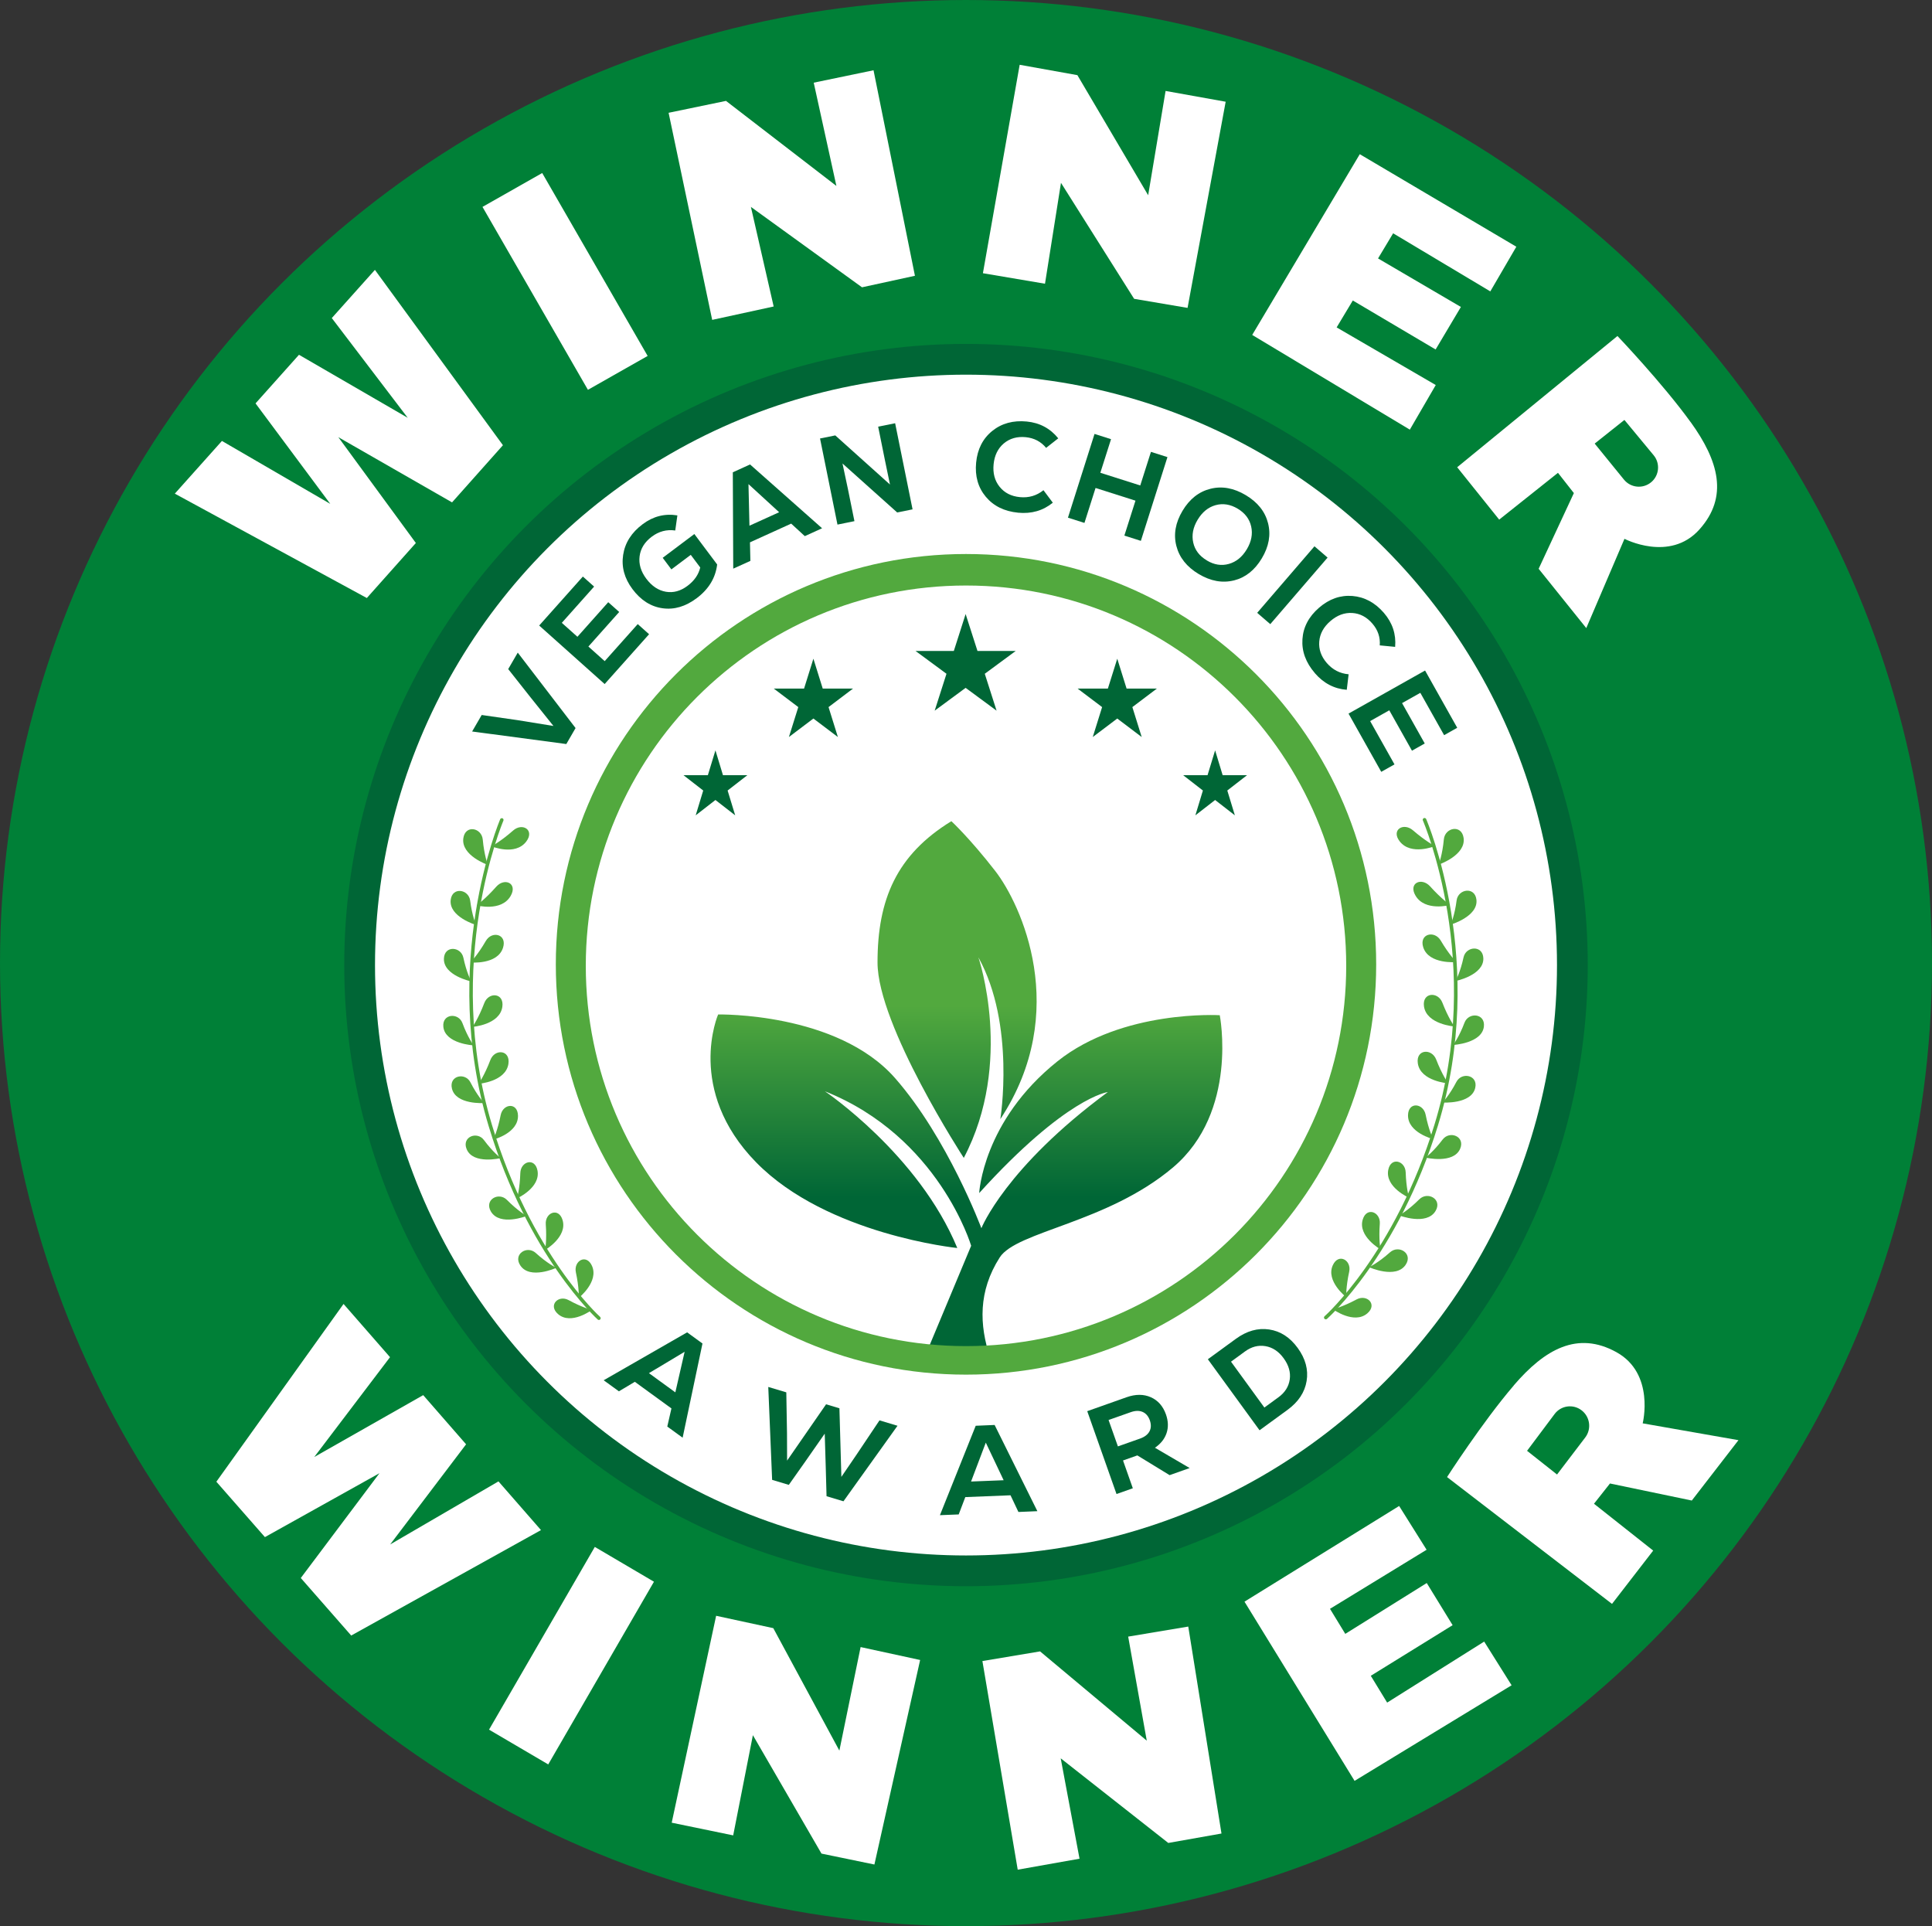
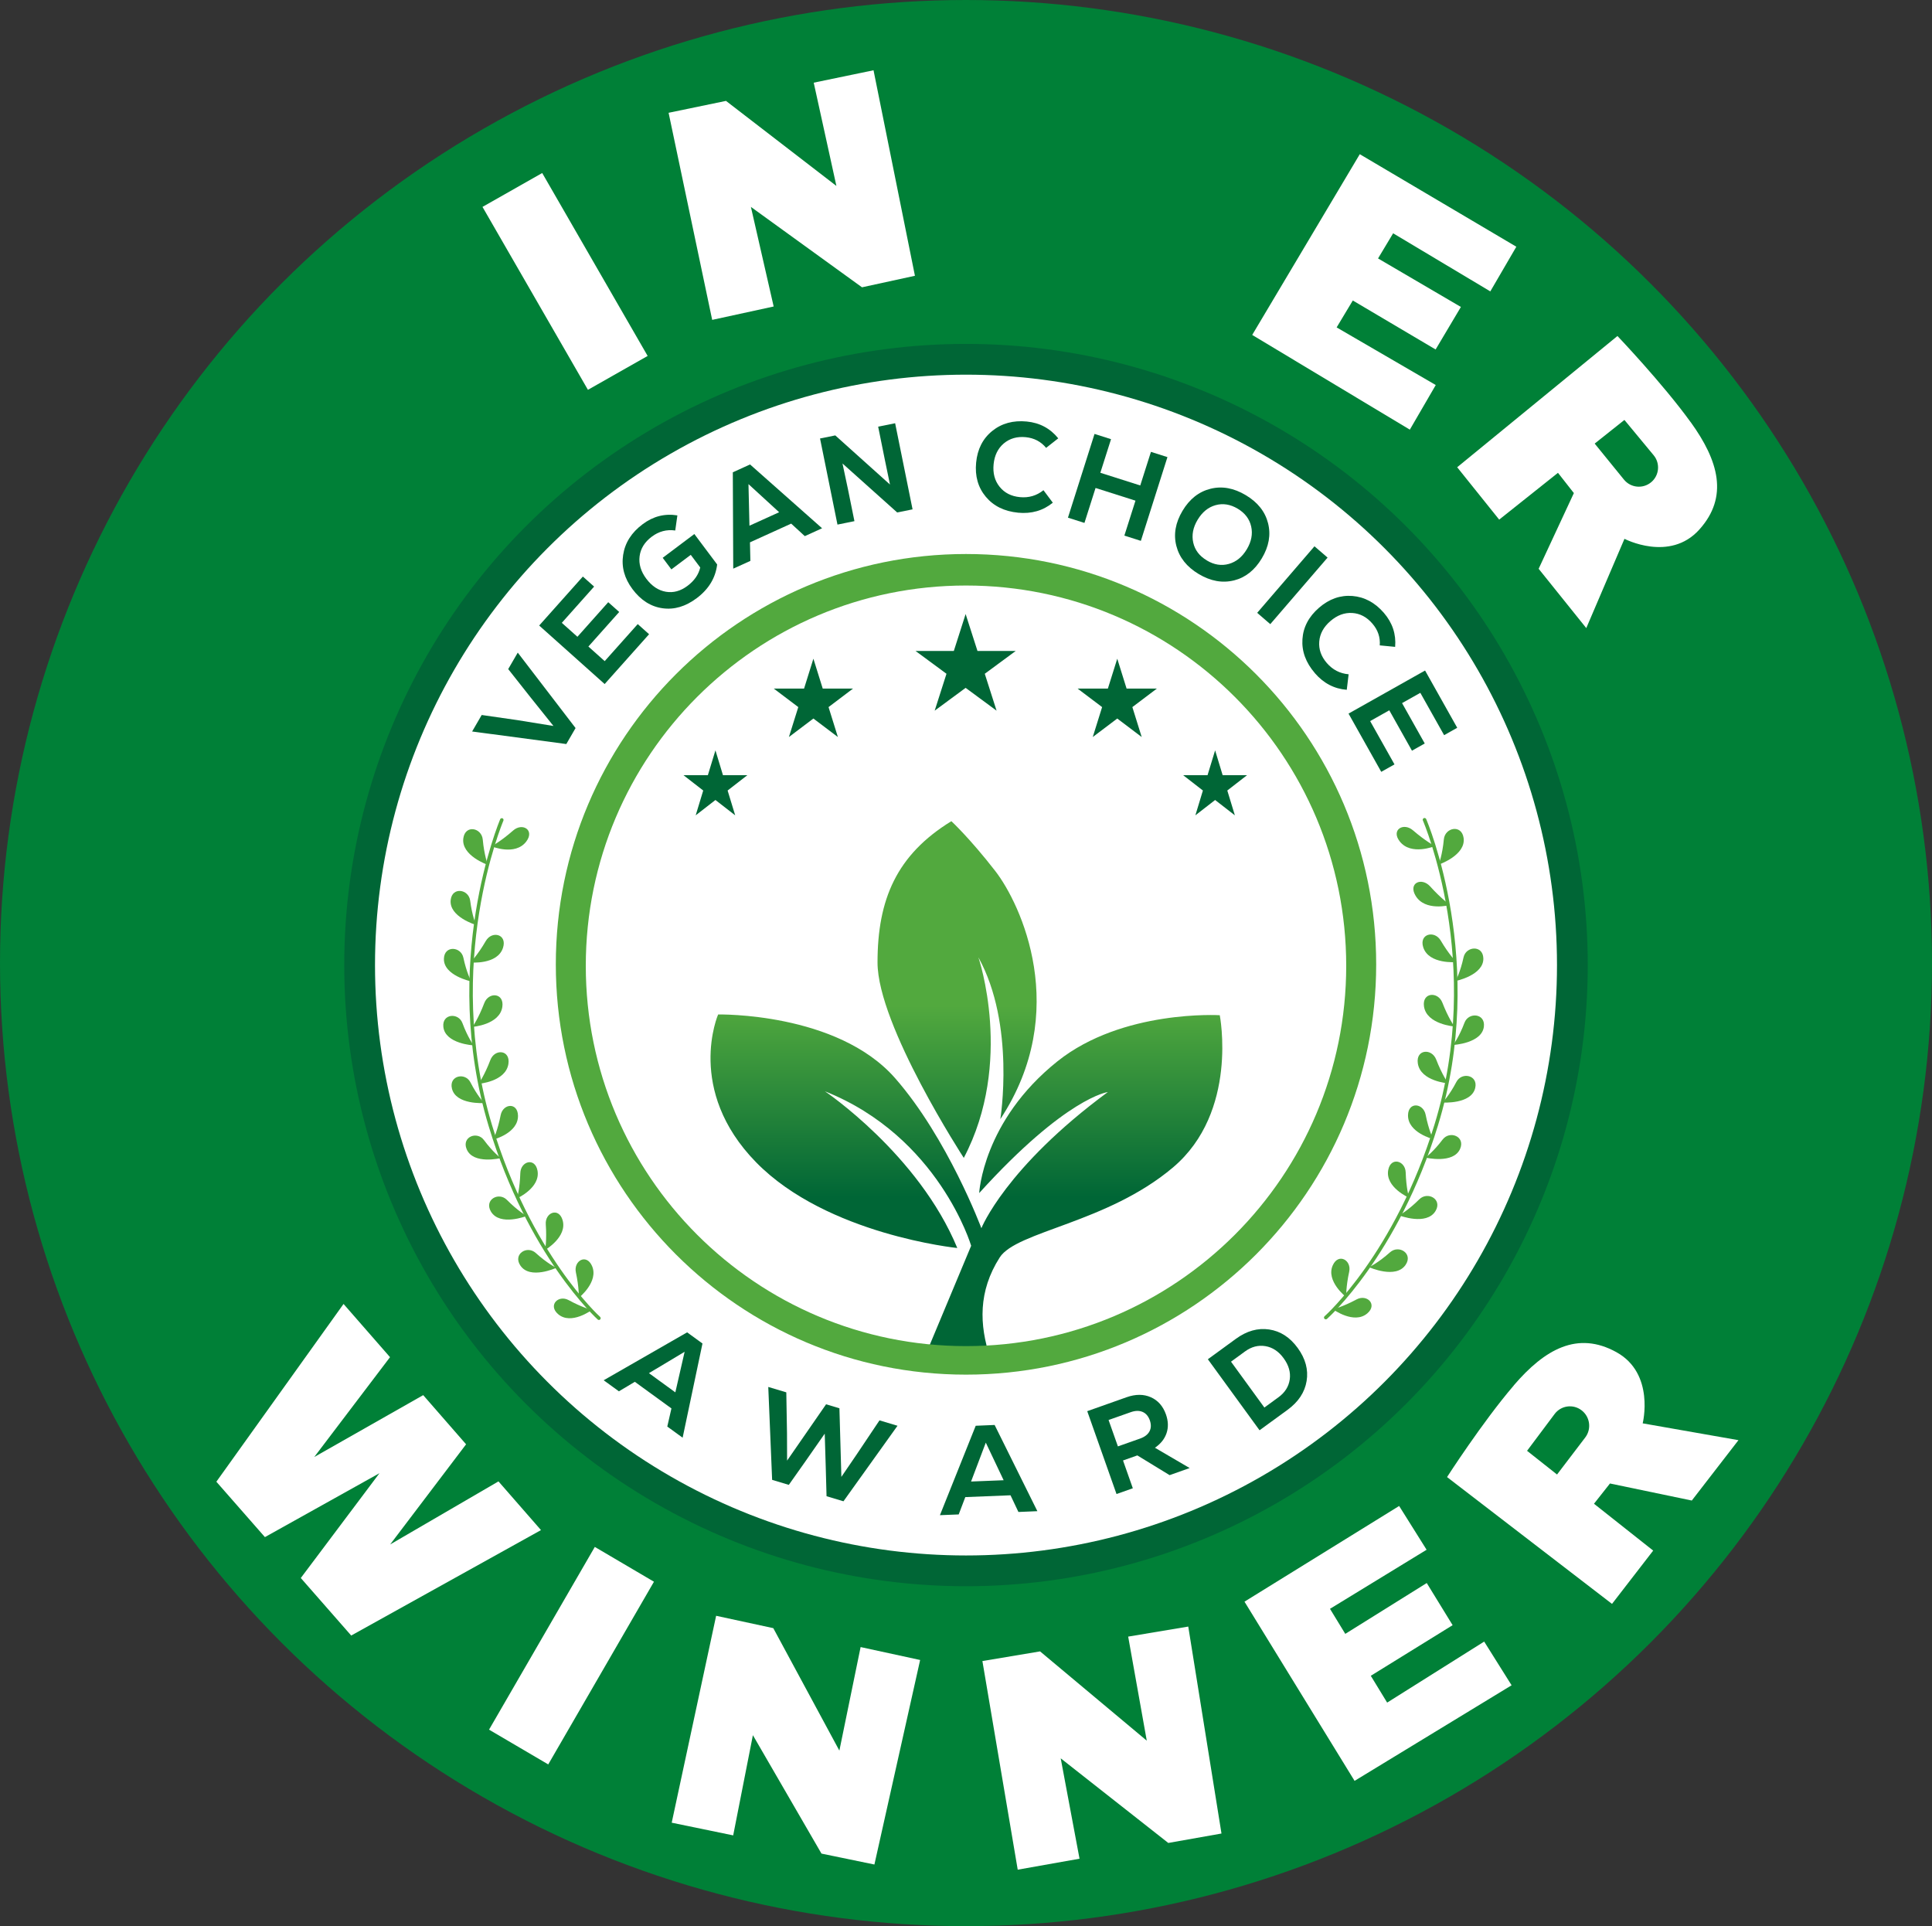
<svg xmlns="http://www.w3.org/2000/svg" xmlns:xlink="http://www.w3.org/1999/xlink" id="Layer_2" data-name="Layer 2" viewBox="0 0 415.76 414.47">
  <rect x="0" y="0" width="415.76" height="414.47" fill="#333333" stroke="none" />
  <defs>
    <style>
      .cls-1 {
        fill: url(#linear-gradient);
      }

      .cls-1, .cls-2, .cls-3, .cls-4, .cls-5, .cls-6 {
        stroke-width: 0px;
      }

      .cls-2 {
        fill: #006636;
      }

      .cls-3 {
        fill: #008037;
      }

      .cls-4 {
        fill: url(#linear-gradient-2);
      }

      .cls-5 {
        fill: #fff;
      }

      .cls-6 {
        fill: #52a93e;
      }
    </style>
    <linearGradient id="linear-gradient" x1="207.96" y1="171.03" x2="207.96" y2="308.46" gradientUnits="userSpaceOnUse">
      <stop offset=".33" stop-color="#52a93e" />
      <stop offset=".63" stop-color="#006636" />
    </linearGradient>
    <linearGradient id="linear-gradient-2" x1="205.96" y1="171.03" x2="205.96" y2="308.46" xlink:href="#linear-gradient" />
  </defs>
  <ellipse class="cls-3" cx="207.88" cy="207.23" rx="207.88" ry="207.23" />
  <ellipse class="cls-2" cx="207.88" cy="207.66" rx="133.8" ry="133.66" />
  <ellipse class="cls-5" cx="207.88" cy="207.66" rx="127.18" ry="127.04" />
  <g>
    <path class="cls-2" d="M143.6,306.95l.89-3.89-7.88-5.73-3.42,2.05-3.28-2.38,17.96-10.31,3.3,2.4-4.27,20.27-3.3-2.4ZM147.33,290.87l-7.68,4.6,5.68,4.13,2-8.73Z" />
    <path class="cls-2" d="M189.26,305.63l3.88,1.16-11.63,16.25-3.64-1.09-.17-6.2-.22-7.26-4.15,5.95-3.58,5.07-3.59-1.08-.83-19.99,3.88,1.16.15,8.82.02,5.87,8.39-12.12,2.87.86.42,14.76,3.32-4.87,4.89-7.3Z" />
    <path class="cls-2" d="M219.17,325.36l-1.71-3.61-9.73.39-1.42,3.73-4.04.16,7.7-19.24,4.07-.17,9.2,18.55-4.07.17ZM212.14,310.42l-3.17,8.37,7.01-.28-3.84-8.09Z" />
    <path class="cls-2" d="M251.72,317.43l-6.97-4.26-3.08,1.09,2.11,5.98-3.51,1.24-6.3-17.83,8.47-3c1.93-.68,3.67-.68,5.21,0s2.63,1.92,3.26,3.7c.5,1.43.55,2.77.13,4.02s-1.25,2.3-2.5,3.15l7.47,4.37-4.3,1.52ZM247.36,308c.37-.68.39-1.48.08-2.38-.32-.9-.84-1.5-1.56-1.81-.72-.31-1.57-.29-2.56.06l-4.76,1.68,2.01,5.68,4.76-1.68c.98-.35,1.66-.86,2.03-1.55Z" />
    <path class="cls-2" d="M265.95,288.09c2.34-1.71,4.73-2.38,7.16-2.02,2.44.36,4.49,1.69,6.16,3.99,1.67,2.3,2.31,4.67,1.91,7.1-.4,2.43-1.77,4.5-4.11,6.21l-6.02,4.39-11.12-15.28,6.02-4.39ZM275.11,300.67c1.41-1.03,2.22-2.31,2.44-3.85.22-1.54-.22-3.05-1.3-4.54s-2.39-2.36-3.93-2.62-3,.12-4.4,1.14l-3.01,2.2,7.18,9.87,3.01-2.2Z" />
  </g>
  <g>
    <path class="cls-2" d="M109.36,143.98l2.06-3.55,12.44,16.23-1.99,3.44-20.27-2.7,2.06-3.55,7.66,1.1,7.78,1.26-4.94-6.17-4.79-6.06Z" />
    <path class="cls-2" d="M130.12,142.27l7.12-7.98,2.44,2.18-9.56,10.72-14.09-12.59,9.4-10.54,2.42,2.16-6.95,7.8,3.36,3,6.63-7.44,2.36,2.1-6.63,7.44,3.52,3.15Z" />
    <path class="cls-2" d="M142.62,120.02l6.8-5.11,4.91,6.55c-.35,2.9-1.82,5.32-4.41,7.26-2.39,1.79-4.84,2.52-7.35,2.16-2.51-.35-4.67-1.72-6.46-4.11-1.74-2.32-2.41-4.78-2.01-7.38.4-2.6,1.8-4.8,4.19-6.59,2.27-1.71,4.77-2.34,7.48-1.9l-.46,3.25c-1.84-.26-3.52.18-5.05,1.33-1.54,1.16-2.41,2.56-2.62,4.22-.21,1.66.27,3.27,1.45,4.84,1.19,1.58,2.59,2.51,4.2,2.79,1.61.28,3.17-.15,4.66-1.27,1.47-1.1,2.38-2.42,2.74-3.95l-2.04-2.72-4.17,3.13-1.86-2.48Z" />
    <path class="cls-2" d="M173.2,115.37l-2.94-2.7-8.87,4.03.09,3.99-3.69,1.67-.09-20.73,3.71-1.69,15.5,13.73-3.71,1.69ZM161.07,104.17l.21,8.95,6.39-2.9-6.6-6.05Z" />
    <path class="cls-2" d="M188.98,91.81l3.65-.74,3.75,18.53-3.31.67-11.77-10.54,1.17,5.5,1.4,6.91-3.65.74-3.75-18.53,3.28-.66,11.77,10.57-1.09-5.26-1.45-7.18Z" />
    <path class="cls-2" d="M219.1,110.32c-2.97-.29-5.29-1.43-6.96-3.43s-2.36-4.45-2.08-7.35c.28-2.9,1.44-5.17,3.47-6.81,2.03-1.64,4.5-2.31,7.42-2.03,2.79.27,5.05,1.48,6.78,3.62l-2.61,2.05c-1.12-1.36-2.58-2.12-4.39-2.3-1.86-.18-3.43.27-4.71,1.34-1.28,1.08-2.01,2.58-2.2,4.49-.19,1.92.24,3.53,1.29,4.84,1.05,1.31,2.5,2.05,4.36,2.23,1.92.19,3.61-.31,5.08-1.49l2.01,2.69c-2.1,1.71-4.59,2.43-7.48,2.15Z" />
    <path class="cls-2" d="M247.68,97.23l3.55,1.13-5.72,18.02-3.55-1.13,2.39-7.52-8.59-2.73-2.39,7.52-3.55-1.13,5.72-18.02,3.55,1.13-2.3,7.23,8.59,2.73,2.3-7.23Z" />
    <path class="cls-2" d="M265.54,124.89c-2.49.62-5.01.16-7.58-1.37-2.56-1.53-4.17-3.55-4.81-6.04-.64-2.49-.2-5.01,1.32-7.56,1.52-2.55,3.53-4.13,6.03-4.75,2.49-.62,5.02-.16,7.59,1.38,2.56,1.53,4.16,3.54,4.79,6.03.63,2.49.19,5.01-1.34,7.56-1.52,2.55-3.53,4.14-6.01,4.76ZM259.71,120.6c1.57.94,3.16,1.19,4.74.74,1.59-.45,2.87-1.5,3.86-3.15.99-1.65,1.3-3.29.94-4.9-.36-1.61-1.33-2.89-2.9-3.83-1.59-.95-3.18-1.2-4.77-.76-1.59.45-2.87,1.5-3.86,3.15-.99,1.65-1.3,3.29-.94,4.9.36,1.61,1.33,2.89,2.93,3.84Z" />
    <path class="cls-2" d="M270.54,131.87l12.33-14.32,2.82,2.43-12.33,14.32-2.82-2.43Z" />
    <path class="cls-2" d="M282.95,144.83c-1.95-2.26-2.84-4.69-2.67-7.29.17-2.6,1.36-4.85,3.56-6.76,2.2-1.91,4.61-2.75,7.21-2.54,2.6.22,4.86,1.43,6.77,3.65,1.83,2.13,2.64,4.56,2.41,7.3l-3.31-.32c.13-1.75-.4-3.32-1.59-4.69-1.22-1.42-2.67-2.18-4.34-2.28-1.67-.1-3.23.48-4.69,1.74-1.46,1.26-2.26,2.72-2.4,4.39-.14,1.67.4,3.21,1.62,4.63,1.26,1.46,2.83,2.27,4.7,2.43l-.4,3.34c-2.7-.21-5-1.41-6.89-3.61Z" />
    <path class="cls-2" d="M294.85,155.16l5.24,9.32-2.85,1.6-7.04-12.53,16.47-9.27,6.92,12.32-2.82,1.59-5.12-9.11-3.93,2.21,4.88,8.69-2.75,1.55-4.88-8.69-4.12,2.32Z" />
  </g>
  <polygon class="cls-2" points="207.8 132.13 210.35 140.07 218.58 140.07 211.92 144.98 214.46 152.92 207.8 148.01 201.14 152.92 203.68 144.98 197.02 140.07 205.26 140.07 207.8 132.13" />
  <polygon class="cls-2" points="240.43 141.74 242.44 148.17 248.95 148.17 243.68 152.15 245.69 158.59 240.43 154.61 235.16 158.59 237.17 152.15 231.9 148.17 238.41 148.17 240.43 141.74" />
  <polygon class="cls-2" points="175.04 141.74 177.05 148.17 183.56 148.17 178.3 152.15 180.31 158.59 175.04 154.61 169.77 158.59 171.79 152.15 166.52 148.17 173.03 148.17 175.04 141.74" />
  <polygon class="cls-2" points="153.96 161.46 155.58 166.8 160.83 166.8 156.58 170.1 158.21 175.44 153.96 172.14 149.71 175.44 151.33 170.1 147.08 166.8 152.33 166.8 153.96 161.46" />
  <polygon class="cls-2" points="261.49 161.46 263.11 166.8 268.36 166.8 264.11 170.1 265.74 175.44 261.49 172.14 257.24 175.44 258.86 170.1 254.61 166.8 259.86 166.8 261.49 161.46" />
  <path class="cls-6" d="M285.3,283.89c-.11,0-.21-.04-.29-.13-.14-.16-.12-.4.04-.54.15-.13,15.13-13.5,23.65-41.25,10.67-34.75-2.37-65.11-2.5-65.42-.09-.2,0-.42.2-.51.19-.08.42,0,.51.2.13.31,13.29,30.92,2.53,65.95-8.59,27.98-23.72,41.47-23.87,41.6-.07.06-.16.1-.25.1Z" />
  <path class="cls-6" d="M309.61,186.04s5.9-2.01,5.35-5.75c-.43-2.95-4.01-2.24-4.25.32-.3,3.3-1.1,5.43-1.1,5.43Z" />
-   <path class="cls-6" d="M312.2,198.95s5.96-1.75,5.52-5.38c-.34-2.86-3.94-2.29-4.26.17-.4,3.18-1.27,5.21-1.27,5.21Z" />
  <path class="cls-6" d="M313.26,211.09s6.08-1.25,5.95-4.9c-.1-2.88-3.74-2.62-4.26-.19-.67,3.13-1.7,5.09-1.7,5.09Z" />
  <path class="cls-6" d="M312.72,224.85s6.2-.33,6.61-3.97c.32-2.87-3.31-3.14-4.18-.81-1.12,3-2.43,4.78-2.43,4.78Z" />
  <path class="cls-6" d="M310.43,237.24s6.19.41,7.03-3.13c.66-2.8-2.91-3.51-4.05-1.31-1.47,2.84-2.98,4.44-2.98,4.44Z" />
  <path class="cls-6" d="M306.78,249.09s6.04,1.44,7.45-1.93c1.11-2.65-2.29-3.94-3.78-1.96-1.92,2.55-3.67,3.89-3.67,3.89Z" />
  <path class="cls-6" d="M301.11,261.53s5.87,2.27,7.81-.95c1.53-2.54-1.71-4.31-3.51-2.5-2.33,2.33-4.3,3.45-4.3,3.45Z" />
  <path class="cls-6" d="M294.63,272.67s5.73,2.6,7.85-.5c1.67-2.45-1.46-4.4-3.36-2.7-2.45,2.2-4.48,3.2-4.48,3.2Z" />
  <path class="cls-6" d="M286.86,281.73s4.53,3.31,7.38.88c2.25-1.92-.08-4.21-2.32-3-2.89,1.56-5.05,2.12-5.05,2.12Z" />
  <path class="cls-6" d="M289.68,279.1s-4.43-3.45-2.86-6.86c1.23-2.69,4.07-1.08,3.52,1.41-.71,3.21-.65,5.45-.65,5.45Z" />
-   <path class="cls-6" d="M297.05,268.82s-4.87-2.8-3.8-6.39c.84-2.84,3.88-1.64,3.68.9-.25,3.28.12,5.49.12,5.49Z" />
  <path class="cls-6" d="M308.38,245.1s-5.44-1.38-5.38-5.13c.05-2.96,3.29-2.62,3.79-.12.64,3.23,1.59,5.25,1.59,5.25Z" />
  <path class="cls-6" d="M311.63,233.11s-5.95-.44-6.52-4.3c-.45-3.05,3.01-3.29,3.96-.81,1.23,3.2,2.56,5.1,2.56,5.1Z" />
  <path class="cls-6" d="M312.96,220.87s-5.95-.44-6.52-4.3c-.45-3.05,3.01-3.29,3.96-.81,1.23,3.2,2.56,5.1,2.56,5.1Z" />
  <path class="cls-6" d="M313.42,207.02s-5.94.54-7.14-3.17c-.95-2.93,2.43-3.74,3.77-1.45,1.73,2.95,3.36,4.62,3.36,4.62Z" />
  <path class="cls-6" d="M312.05,194.74s-5.38,1.45-7.43-2.01c-1.62-2.73,1.31-4.03,3.14-2,2.36,2.63,4.29,4,4.29,4Z" />
  <path class="cls-6" d="M308.78,182.06s-5.14,2.12-7.57-1.02c-1.92-2.48.82-4.14,2.86-2.37,2.63,2.28,4.71,3.39,4.71,3.39Z" />
  <path class="cls-6" d="M303.2,257.72s-5.14-2.26-4.46-5.95c.54-2.91,3.68-2.04,3.76.51.1,3.29.7,5.44.7,5.44Z" />
  <path class="cls-6" d="M128.88,284.03c.11,0,.21-.04.29-.13.14-.16.12-.4-.04-.55-.15-.13-14.88-13.51-23.26-41.29-10.49-34.79,2.33-65.17,2.46-65.47.08-.2,0-.42-.19-.51-.19-.08-.42,0-.5.2-.13.31-13.07,30.94-2.49,66.01,8.45,28,23.33,41.51,23.48,41.64.07.06.16.1.25.1Z" />
  <path class="cls-6" d="M104.97,186.1s-5.8-2.01-5.26-5.75c.43-2.96,3.95-2.25,4.18.32.3,3.31,1.08,5.44,1.08,5.44Z" />
  <path class="cls-6" d="M102.42,199.02s-5.86-1.75-5.43-5.39c.34-2.87,3.88-2.29,4.19.17.4,3.18,1.24,5.22,1.24,5.22Z" />
  <path class="cls-6" d="M101.38,211.17s-5.98-1.25-5.85-4.9c.1-2.89,3.68-2.62,4.19-.19.66,3.14,1.67,5.09,1.67,5.09Z" />
  <path class="cls-6" d="M101.91,224.94s-6.1-.33-6.5-3.97c-.32-2.87,3.26-3.14,4.11-.81,1.11,3,2.39,4.78,2.39,4.78Z" />
  <path class="cls-6" d="M104.16,237.35s-6.09.41-6.91-3.14c-.65-2.8,2.87-3.51,3.99-1.31,1.45,2.84,2.93,4.45,2.93,4.45Z" />
  <path class="cls-6" d="M107.75,249.2s-5.94,1.44-7.33-1.93c-1.1-2.65,2.26-3.94,3.72-1.96,1.89,2.56,3.61,3.89,3.61,3.89Z" />
  <path class="cls-6" d="M113.33,261.65s-5.77,2.27-7.68-.95c-1.51-2.54,1.68-4.31,3.45-2.5,2.29,2.33,4.23,3.45,4.23,3.45Z" />
  <path class="cls-6" d="M119.7,272.81s-5.64,2.6-7.72-.5c-1.64-2.45,1.44-4.4,3.31-2.7,2.41,2.2,4.41,3.2,4.41,3.2Z" />
  <path class="cls-6" d="M127.35,281.88s-4.46,3.32-7.26.88c-2.21-1.92.08-4.21,2.29-3,2.85,1.56,4.97,2.12,4.97,2.12Z" />
  <path class="cls-6" d="M124.57,279.25s4.35-3.46,2.82-6.87c-1.21-2.69-4-1.08-3.46,1.42.7,3.22.64,5.45.64,5.45Z" />
  <path class="cls-6" d="M117.33,268.95s4.79-2.8,3.74-6.4c-.83-2.84-3.81-1.64-3.62.9.24,3.29-.12,5.49-.12,5.49Z" />
  <path class="cls-6" d="M106.18,245.21s5.35-1.38,5.29-5.13c-.05-2.96-3.24-2.63-3.73-.12-.63,3.23-1.57,5.25-1.57,5.25Z" />
  <path class="cls-6" d="M102.99,233.21s5.85-.44,6.42-4.3c.45-3.05-2.96-3.29-3.89-.81-1.21,3.2-2.52,5.11-2.52,5.11Z" />
  <path class="cls-6" d="M101.68,220.96s5.85-.44,6.42-4.3c.45-3.05-2.96-3.29-3.89-.81-1.21,3.2-2.52,5.11-2.52,5.11Z" />
  <path class="cls-6" d="M101.23,207.1s5.84.55,7.02-3.17c.93-2.93-2.39-3.74-3.71-1.45-1.7,2.96-3.31,4.62-3.31,4.62Z" />
-   <path class="cls-6" d="M102.57,194.81s5.29,1.45,7.31-2.01c1.59-2.73-1.29-4.04-3.09-2-2.32,2.63-4.22,4.01-4.22,4.01Z" />
  <path class="cls-6" d="M105.79,182.11s5.05,2.12,7.45-1.02c1.89-2.48-.81-4.15-2.82-2.38-2.59,2.29-4.63,3.39-4.63,3.39Z" />
  <path class="cls-6" d="M111.28,257.85s5.05-2.26,4.39-5.95c-.53-2.91-3.62-2.04-3.7.51-.1,3.29-.69,5.45-.69,5.45Z" />
  <path class="cls-1" d="M205.99,268.54s-28.01-2.84-43.27-18.43c-15.26-15.59-8.18-31.82-8.18-31.82,0,0,25.59-.53,38.08,13.7,11.33,12.92,18.57,32.29,18.57,32.29,0,0,5.19-13.07,27.22-29.3,0,0-8.97,1.1-27.69,21.74,0,0,.75-15.5,16.84-28.35,14-11.18,34.93-9.92,34.93-9.92,0,0,4.09,20.79-10.07,32.76-14.16,11.97-33.67,13.7-37.29,19.37-4.63,7.26-4.41,14.49-2.05,21.58s-13.37-1.89-13.37-1.89l9.28-22.21s-6.92-23.47-31.47-33.24c0,0,20.14,13.55,28.48,33.71Z" />
  <path class="cls-4" d="M207.41,249.16s-18.57-28.51-18.57-42.06,4.09-23.16,15.89-30.4c0,0,3.93,3.62,9.44,10.71,5.51,7.09,16.36,30.24,1.1,53.4,0,0,3.3-20.32-4.72-34.81,0,0,7.71,22.53-3.15,43.16Z" />
  <path class="cls-6" d="M207.88,119.21c-48.75,0-88.27,39.53-88.27,88.29s39.52,88.29,88.27,88.29,88.27-39.53,88.27-88.29-39.52-88.29-88.27-88.29ZM207.88,289.65c-45.19,0-81.82-36.64-81.82-81.83s36.63-81.83,81.82-81.83,81.82,36.64,81.82,81.83-36.63,81.83-81.82,81.83Z" />
-   <polygon class="cls-5" points="72.81 94.07 97.28 108.1 108.23 95.8 80.68 58.07 71.4 68.44 87.74 89.9 64.34 76.34 54.99 86.8 71.07 108.42 47.76 94.88 37.62 106.22 78.94 128.68 89.49 116.84 72.81 94.07" />
  <polygon class="cls-5" points="81.66 317 64.73 339.55 75.58 351.93 116.42 329.24 107.27 318.76 83.96 332.33 100.3 310.78 91.07 300.2 67.63 313.51 83.93 292.03 73.93 280.58 46.56 318.83 57.01 330.75 81.66 317" />
  <polygon class="cls-5" points="116.68 37.23 103.83 44.52 126.52 83.88 139.37 76.59 116.68 37.23" />
  <polygon class="cls-5" points="140.73 340.35 128 332.86 105.24 372.18 117.98 379.66 140.73 340.35" />
  <polygon class="cls-5" points="161.59 44.52 185.5 61.82 196.89 59.34 187.98 15.12 175.11 17.79 179.99 40.01 156.23 21.71 143.88 24.27 153.26 68.83 166.49 65.95 161.59 44.52" />
  <polygon class="cls-5" points="162.02 373.37 176.78 398.85 188.17 401.2 198.01 357.19 185.2 354.41 180.63 376.69 166.41 350.34 154.11 347.68 144.55 392.2 157.78 394.93 162.02 373.37" />
  <polygon class="cls-5" points="228.26 378.35 251.41 396.56 262.86 394.53 255.71 350 242.78 352.16 246.78 374.55 223.82 355.34 211.41 357.42 219.01 402.31 232.31 399.95 228.26 378.35" />
-   <polygon class="cls-5" points="228.32 39.34 244.06 64.3 255.56 66.25 263.76 21.89 250.83 19.57 247.08 42.01 231.85 16.17 219.43 13.94 211.52 58.79 224.88 61.05 228.32 39.34" />
  <polygon class="cls-5" points="320.71 62.7 326.31 53.09 292.62 33.18 269.47 72.07 303.39 92.45 308.97 82.85 287.64 70.45 291.12 64.66 308.94 75.2 314.38 66.05 296.55 55.61 299.8 50.2 320.71 62.7" />
  <path class="cls-5" d="M363.81,90.82c-6.02-8.33-15.74-18.52-15.74-18.52l-34.49,28.24,9.04,11.27,12.65-10.07,3.42,4.36-7.58,16.29,10.25,12.76,8.22-19.21s9.72,5.09,16.09-1.97c6.37-7.06,4.17-14.82-1.85-23.15ZM355.33,103.76c-1.77,1.48-4.4,1.23-5.86-.56l-6.3-7.75,6.4-5.09,6.29,7.6c1.45,1.75,1.21,4.35-.53,5.8Z" />
  <polygon class="cls-5" points="307 333.47 301.09 324.05 267.81 344.64 291.5 383.2 325.29 362.63 319.39 353.23 298.51 366.36 294.99 360.59 312.6 349.7 307.03 340.63 289.5 351.57 286.21 346.18 307 333.47" />
  <path class="cls-5" d="M325.76,298.12c-6.71,7.82-14.36,19.71-14.36,19.71l35.5,27.29,8.86-11.47-12.74-10.08,3.44-4.36,17.61,3.67,10.04-12.99-20.61-3.62s2.69-10.71-5.66-15.32c-8.35-4.61-15.39-.66-22.09,7.16ZM340.32,303.44c1.85,1.39,2.22,4.03.82,5.87l-6.07,7.97-6.45-5.1,5.93-7.92c1.37-1.83,3.95-2.19,5.77-.82Z" />
</svg>